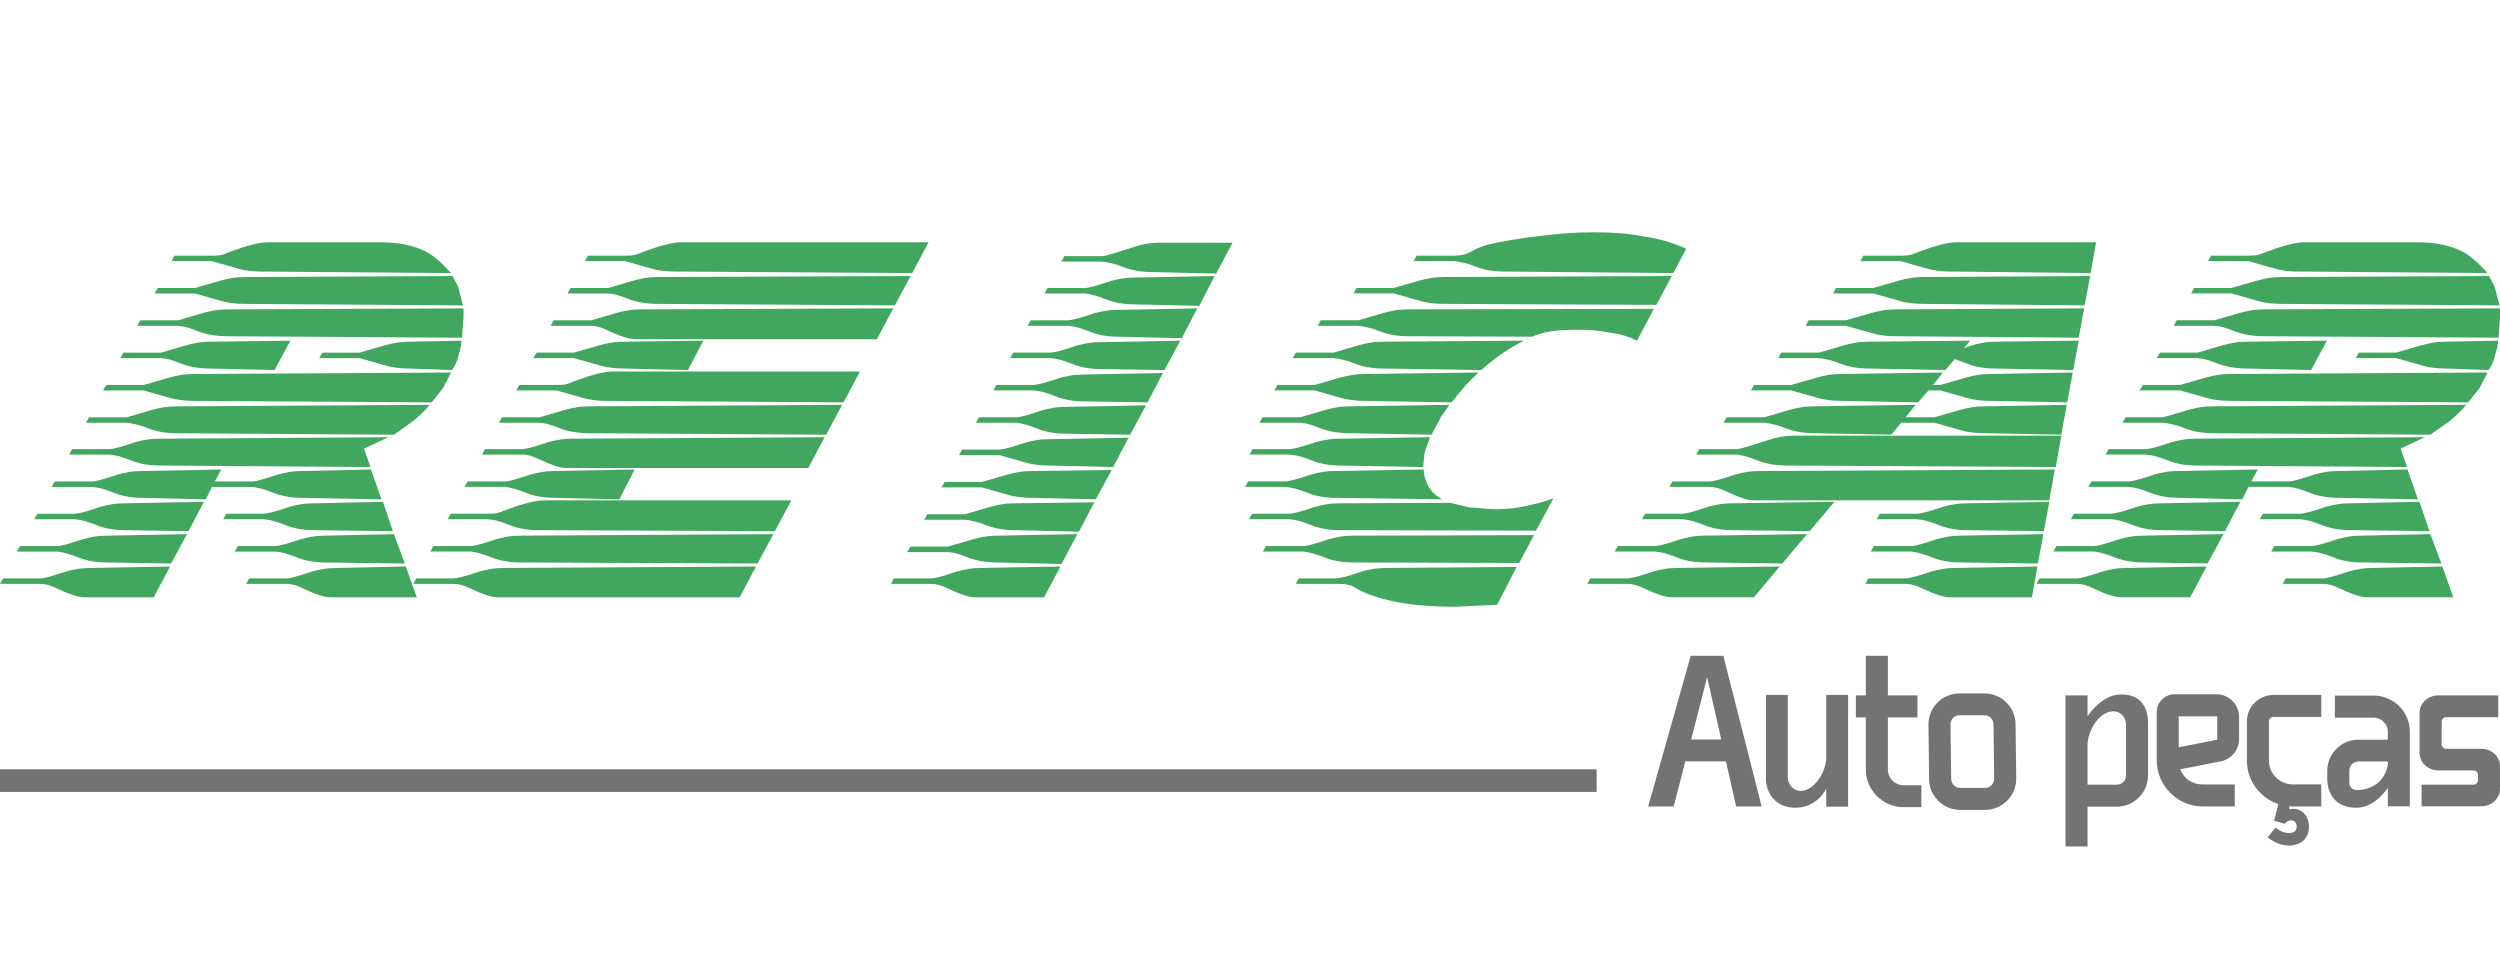
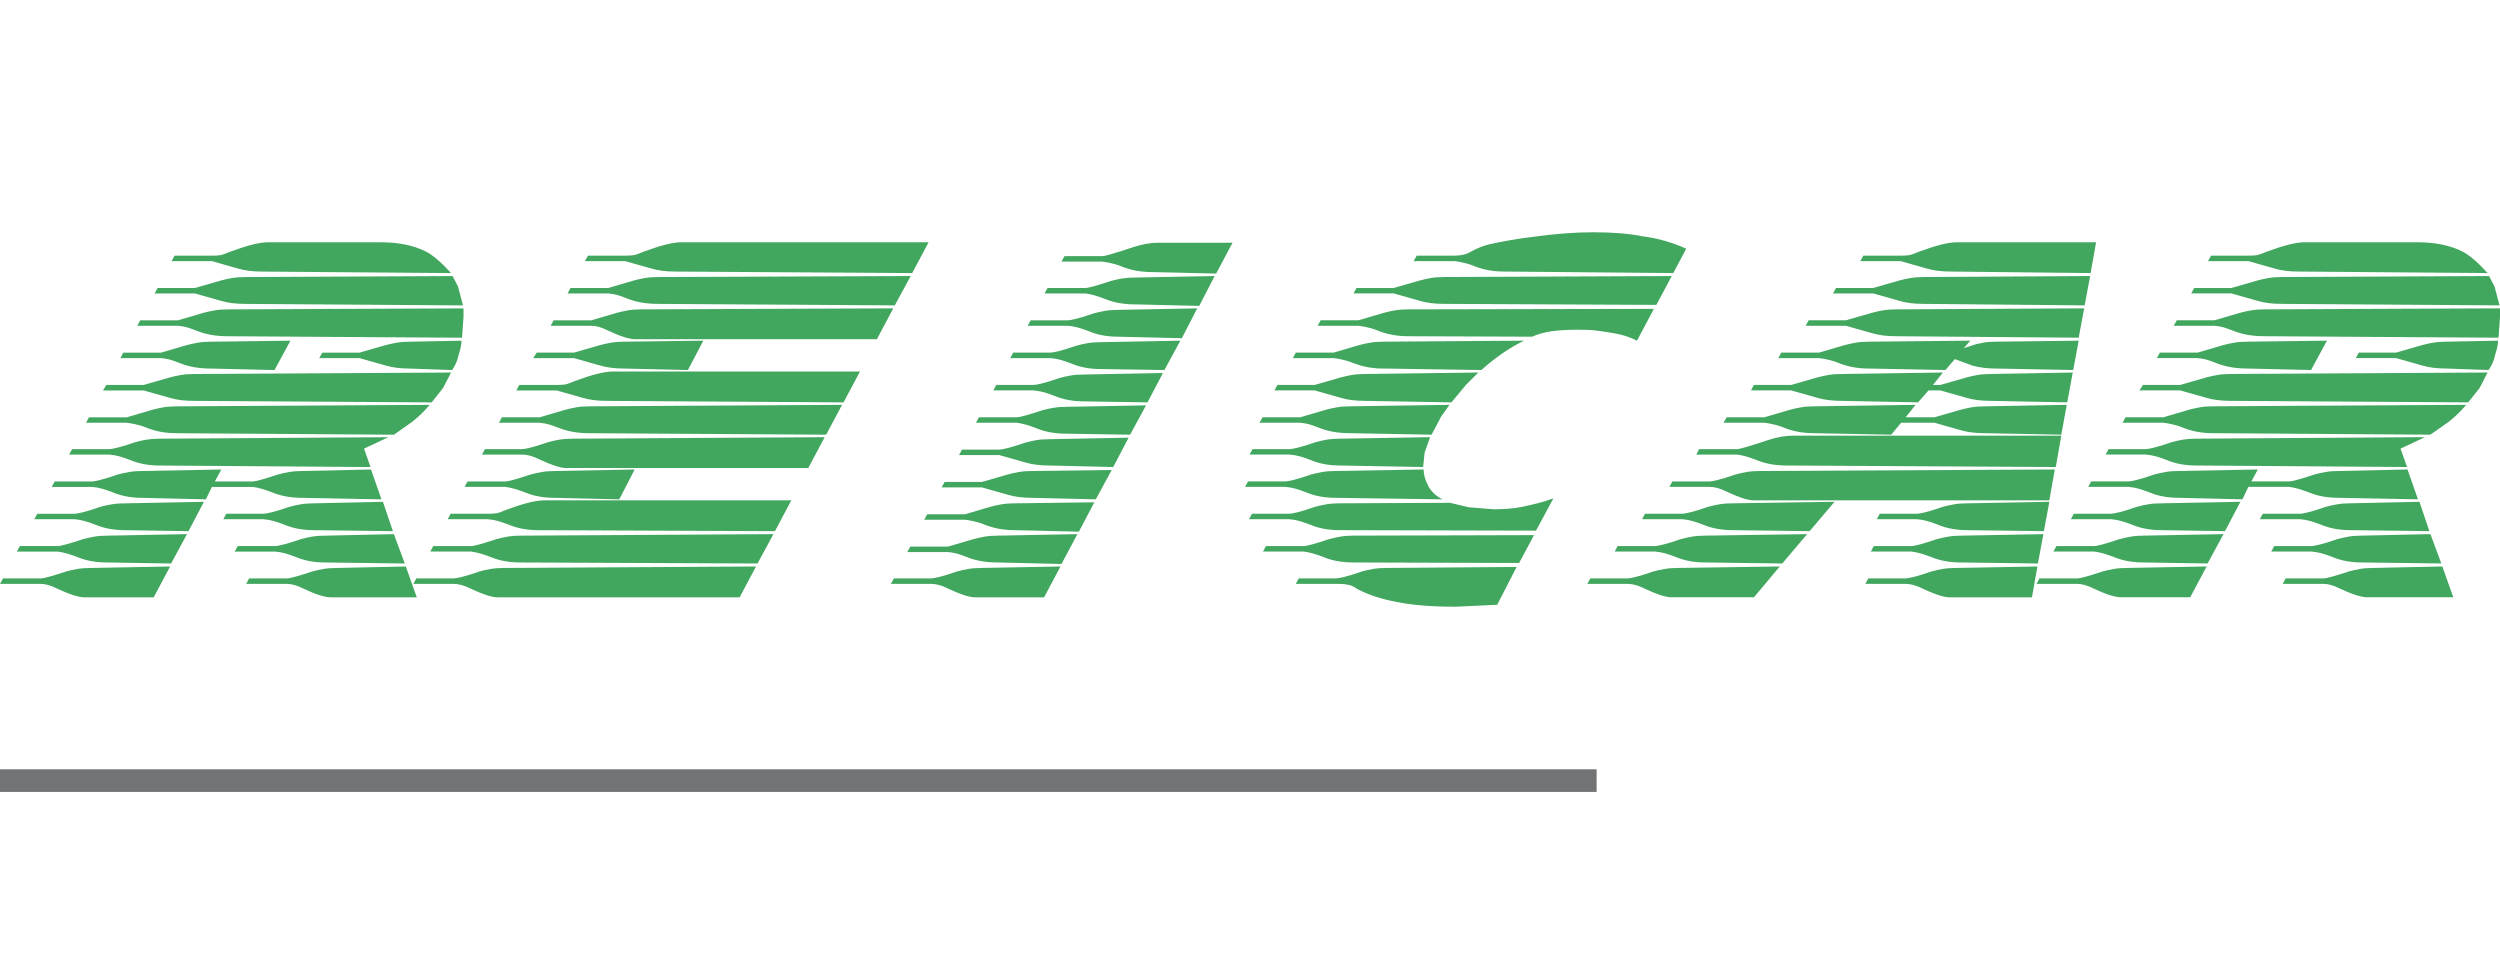
<svg xmlns="http://www.w3.org/2000/svg" xml:space="preserve" width="898px" height="344px" version="1.0" style="shape-rendering:geometricPrecision; text-rendering:geometricPrecision; image-rendering:optimizeQuality; fill-rule:evenodd; clip-rule:evenodd" viewBox="0 0 898 344">
  <defs>
    <style type="text/css"> .fil0 {fill:none} .fil1 {fill:#727375;fill-rule:nonzero} .fil2 {fill:#41A65E;fill-rule:nonzero} </style>
  </defs>
  <g id="Camada_x0020_1">
-     <rect class="fil0" width="898" height="344" />
    <g id="_1667621426704">
-       <path class="fil1" d="M632.78 289.69l-13.76 -54.12 -11.7 0 -15.3 54.12 9.16 0 4.2 -16.22 14.59 0 3.65 16.22 9.16 0zm-19.57 -46.44l5.05 22.36 -10.79 0 5.74 -22.36zm42.77 6.38l0 22.58c0,4.74 -4.12,11.89 -9.22,11.89 -2.42,0 -4.58,-2.18 -4.58,-4.73l0 -29.74 -7.86 0 0 30.11c0,5.13 3.57,10.41 10.41,10.41 8.23,0 11.25,-6.91 11.25,-6.91l0 6.52 7.86 0 0 -40.13 -7.86 0zm27.8 32.44c-3.11,0 -5.66,-2.55 -5.66,-5.65l0 -18.73 10.63 0 0 -7.9 -10.63 0 0 -14.22 -7.92 0 0 14.22 -3.57 0 0 7.9 3.57 0 0 18.73c0,7.44 6.14,13.51 13.58,13.51l6.38 0 0 -7.86 -6.38 0zm40.21 -21.9c0,-6.11 -5.04,-11.09 -11.18,-11.09l-8.91 0c-6.23,0 -11.19,4.98 -11.19,11.09l0.22 19.57c0,6.14 4.98,11.18 11.18,11.18l8.94 0c6.14,0 11.18,-5.04 11.18,-11.18l-0.24 -19.57zm-10.94 22.85l-8.94 0c-1.78,0 -3.25,-1.47 -3.25,-3.28l-0.24 -19.57c0,-1.78 1.4,-3.25 3.28,-3.25l8.91 0c1.78,0 3.26,1.47 3.26,3.25l0.24 19.57c0,1.81 -1.48,3.28 -3.26,3.28zm48.05 -33.54c-6.45,0.31 -11.25,7.83 -11.25,7.83l0 -7.52 -7.92 0 0 54.27 7.92 0 0 -14.3 10.54 0c6.14,0 11.19,-5.04 11.19,-11.25l0 -18.56c0,-7 -3.57,-10.87 -10.48,-10.47zm2.57 29.03c0,1.87 -1.47,3.34 -3.28,3.34l-10.54 0 0 -14.37c0,-4.51 3.79,-11.64 8.92,-11.95 3.25,-0.24 4.9,2.55 4.9,4.73 0,4.58 0,18.25 0,18.25zm40.61 -13.05l0 -7.93c0,-4.49 -3.65,-8.14 -8.08,-8.14l-15.14 0c-3.5,0 -6.36,2.88 -6.36,6.36l0 17.32c0,9.16 7.44,16.62 16.6,16.62l11.42 0 0 -7.92 -11.42 0c-6.43,0 -8.15,-5.44 -8.15,-5.44l14.59 -2.86c3.81,-0.79 6.54,-4.12 6.54,-8.01zm-7.85 0.24l-13.83 2.71 0 -11.1 13.83 0 0 8.39zm20.2 -8.17l17.17 0 0 -7.9 -17.17 0c-5.28,0 -9.55,4.27 -9.55,9.47l0 14.13c0,7.22 4.73,13.42 11.33,15.6l-1.56 5.99 3.74 1.08c0,0 1.32,-1.39 2.49,-1.24 2.4,0.22 2.09,3.17 1.38,3.81 -0.37,0.38 -1.16,0.77 -2.24,0.77 -1.41,0 -3.1,-0.55 -4.89,-1.94l-2.79 3.48c2.55,2.03 5.28,2.95 7.68,2.95 2.4,0 4.51,-0.92 5.66,-2.31 1.8,-2.11 2.02,-5.52 0.55,-8.17 -0.93,-1.54 -3.02,-3.32 -6.21,-2.55l0.22 -1.1c0.4,0.09 0.79,0.09 1.25,0.09l10.11 0 0 -7.92 -10.11 0c-4.82,0 -8.69,-3.81 -8.69,-8.54l0 -14.13c0,-0.86 0.7,-1.57 1.63,-1.57zm35.94 -7.68l-13.89 0 0 7.93 13.89 0c2.8,0 5.13,2.24 5.13,5.04l0 2.88 -10.57 0c-6.11,0 -11.18,4.97 -11.18,11.18l0 2.79c0,5.13 2.73,10.48 10.5,10.48 6.67,0 11.25,-7.13 11.25,-7.13l0 6.58 7.92 0 0 -26.78c0,-7.14 -5.83,-12.97 -13.05,-12.97zm5.13 24.61c-0.46,4.44 -4.12,9.33 -11.25,9.33 -1.41,0 -2.57,-1.16 -2.57,-2.57l0 -4.34c0,-1.87 1.47,-3.35 3.25,-3.35l10.66 0 -0.09 0.93zm33.63 -5.5l-12.66 0c-0.92,0 -1.62,-0.77 -1.62,-1.63l0 -8.08c0,-0.92 0.7,-1.63 1.62,-1.63l18.71 0 0 -7.83 -21.59 0c-3.63,0 -6.67,2.79 -6.67,6.27l0 14.46c0,3.41 3.04,6.21 6.67,6.21l12.68 0c0.92,0 1.63,0.77 1.63,1.69l0 1.81c0,0.83 -0.71,1.62 -1.63,1.62l-18.64 0 0 7.75 21.5 0c3.65,0 6.67,-2.79 6.67,-6.2l0 -8.24c0,-3.41 -3.02,-6.2 -6.67,-6.2z" />
      <polygon class="fil1" points="573.51,284.46 0,284.46 0,276.33 573.51,276.33 " />
    </g>
    <path class="fil2" d="M76.1 91.84c1.31,0 2.32,-0.06 3.03,-0.18 0.72,-0.12 1.91,-0.54 3.58,-1.25 6.07,-2.26 10.6,-3.39 13.57,-3.39l30.55 0 9.82 0c6.55,0 12.03,1.13 16.44,3.39 2.5,1.31 5.48,3.87 8.93,7.68l-67.88 -0.54c-3.33,0 -6.19,-0.35 -8.57,-1.07l-9.47 -2.68 -14.47 0 1.07 -1.96 13.4 0zm-6.08 11.61l9.29 -2.68c1.31,-0.36 2.65,-0.65 4.02,-0.89 1.37,-0.24 2.95,-0.36 4.74,-0.36l74.49 -0.36 1.96 3.75 1.79 6.79 -78.24 -0.54c-3.34,0 -6.2,-0.35 -8.58,-1.07l-9.47 -2.68 -14.47 0 1.08 -1.96 13.39 0zm-6.07 11.61l9.11 -2.68c1.31,-0.36 2.65,-0.65 4.02,-0.89 1.37,-0.24 2.95,-0.36 4.73,-0.36l84.68 -0.36 0 3.22 -0.54 7.32 -84.14 -0.53c-4.04,0 -7.62,-0.6 -10.71,-1.79 -1.79,-0.71 -3.13,-1.19 -4.02,-1.43 -0.9,-0.24 -1.94,-0.42 -3.13,-0.53l-14.65 0 1.08 -1.97 13.57 0zm-6.07 11.61l9.11 -2.68c1.31,-0.36 2.65,-0.65 4.02,-0.89 1.37,-0.24 2.94,-0.36 4.73,-0.36l28.58 -0.36 -5.71 10.54 -22.87 -0.53c-4.05,0 -7.62,-0.6 -10.72,-1.79 -1.78,-0.71 -3.12,-1.19 -4.02,-1.43 -0.89,-0.24 -1.93,-0.41 -3.12,-0.53l-14.65 0 1.07 -1.97 13.58 0zm-6.26 11.61l9.29 -2.68c1.31,-0.35 2.65,-0.65 4.02,-0.89 1.37,-0.24 2.95,-0.36 4.74,-0.36l92.35 -0.53 -2.86 5.53 -4.1 5.19 -85.39 -0.54c-3.34,0 -6.2,-0.36 -8.58,-1.07l-9.47 -2.68 -14.64 0 1.25 -1.97 13.39 0zm11.79 7.68l90.93 -0.53c-1.91,2.26 -3.99,4.29 -6.25,6.07l-6.61 4.65 -78.07 -0.54c-2.02,0 -3.98,-0.18 -5.89,-0.53 -1.91,-0.36 -3.99,-1.02 -6.25,-1.97 -1.91,-0.6 -3.81,-1.01 -5.72,-1.25l-14.65 0 1.07 -1.96 13.58 0 9.11 -2.68c1.31,-0.36 2.65,-0.66 4.02,-0.9 1.37,-0.24 2.95,-0.36 4.73,-0.36zm-6.07 11.62l82.17 -0.54 -8.75 4.11 2.32 6.61 -75.74 -0.54c-3.93,0 -7.44,-0.65 -10.54,-1.96 -1.55,-0.6 -2.86,-1.05 -3.93,-1.34 -1.07,-0.3 -2.26,-0.51 -3.57,-0.63l-14.47 0 1.07 -1.96 13.4 0c0.47,0 1.46,-0.18 2.95,-0.54 1.49,-0.36 3.6,-1.01 6.34,-1.96 1.31,-0.36 2.65,-0.66 4.02,-0.9 1.37,-0.23 2.94,-0.35 4.73,-0.35zm71.81 -30.91l9.29 -2.68c1.31,-0.36 2.65,-0.65 4.02,-0.89 1.37,-0.24 2.95,-0.36 4.73,-0.36l18.58 -0.36c0,1.32 -0.36,3.04 -1.07,5.19 -0.36,1.9 -1.13,3.69 -2.32,5.35l-15.19 -0.53c-3.33,0 -6.19,-0.36 -8.57,-1.07l-9.47 -2.68 -14.47 0 1.08 -1.97 13.39 0zm-96.1 46.27c0.47,0 1.46,-0.18 2.94,-0.54 1.49,-0.36 3.61,-1.01 6.35,-1.96 1.31,-0.36 2.65,-0.66 4.02,-0.89 1.36,-0.24 2.94,-0.36 4.73,-0.36l28.4 -0.54 -2.32 4.29 13.58 0c1.07,0 4.1,-0.84 9.11,-2.5 1.31,-0.36 2.65,-0.66 4.02,-0.89 1.37,-0.24 2.94,-0.36 4.73,-0.36l24.65 -0.54 3.75 10.72 -28.4 -0.54c-3.93,0 -7.38,-0.59 -10.36,-1.78 -2.98,-1.19 -5.48,-1.91 -7.5,-2.15l-14.65 0 -2.15 4.47 -22.86 -0.54c-3.93,0 -7.44,-0.65 -10.54,-1.96 -1.55,-0.6 -2.86,-1.04 -3.93,-1.34 -1.07,-0.3 -2.26,-0.51 -3.57,-0.63l-14.47 0 1.07 -1.96 13.4 0zm-6.25 11.61c0.47,0 1.45,-0.18 2.94,-0.54 1.49,-0.35 3.6,-1.01 6.34,-1.96 1.31,-0.36 2.65,-0.66 4.02,-0.89 1.37,-0.24 2.95,-0.36 4.74,-0.36l28.4 -0.54 -5.54 10.54 -22.86 -0.36c-3.93,0 -7.45,-0.65 -10.54,-1.96 -1.55,-0.6 -2.86,-1.04 -3.93,-1.34 -1.08,-0.3 -2.26,-0.51 -3.57,-0.63l-14.47 0 1.07 -1.96 13.4 0zm-6.08 11.61c1.07,0 4.11,-0.83 9.11,-2.5 1.31,-0.36 2.65,-0.65 4.02,-0.89 1.37,-0.24 2.95,-0.36 4.74,-0.36l28.57 -0.54 -5.71 10.54 -22.86 -0.36c-3.94,0 -7.39,-0.59 -10.37,-1.78 -2.97,-1.19 -5.47,-1.9 -7.5,-2.14l-14.65 0 1.07 -1.97 13.58 0zm-6.07 11.61c1.07,0 4.11,-0.83 9.11,-2.5 1.31,-0.36 2.65,-0.65 4.02,-0.89 1.37,-0.24 2.94,-0.36 4.73,-0.36l28.58 -0.53 -5.89 11.07 -24.83 0c-2.15,0 -5.48,-1.07 -10.01,-3.21 -2.14,-1.08 -4.04,-1.61 -5.71,-1.61l-14.65 0 1.07 -1.97 13.58 0zm80.03 -23.22c0.47,0 1.46,-0.18 2.94,-0.54 1.49,-0.35 3.61,-1.01 6.35,-1.96 1.31,-0.36 2.64,-0.66 4.01,-0.89 1.37,-0.24 2.95,-0.36 4.74,-0.36l24.83 -0.54 3.57 10.54 -28.4 -0.36c-3.93,0 -7.44,-0.65 -10.54,-1.96 -1.55,-0.6 -2.86,-1.04 -3.93,-1.34 -1.07,-0.3 -2.26,-0.51 -3.57,-0.63l-14.47 0 1.07 -1.96 13.4 0zm4.11 11.61c0.47,0 1.45,-0.18 2.94,-0.54 1.49,-0.35 3.6,-1.01 6.34,-1.96 1.31,-0.36 2.65,-0.65 4.02,-0.89 1.37,-0.24 2.95,-0.36 4.74,-0.36l24.65 -0.54 3.93 10.54 -28.58 -0.36c-3.93,0 -7.45,-0.65 -10.54,-1.96 -1.55,-0.59 -2.86,-1.04 -3.93,-1.34 -1.07,-0.3 -2.27,-0.51 -3.57,-0.62l-14.48 0 1.08 -1.97 13.4 0zm4.28 11.61c1.07,0 4.11,-0.83 9.11,-2.5 1.31,-0.36 2.65,-0.65 4.02,-0.89 1.37,-0.24 2.95,-0.36 4.73,-0.36l24.84 -0.53 3.93 11.07 -30.91 0c-2.14,0 -5.48,-1.07 -10,-3.21 -2.15,-1.08 -4.05,-1.61 -5.72,-1.61l-14.65 0 1.08 -1.97 13.57 0zm78.46 -34.83c1.07,0 4.11,-0.84 9.11,-2.5 1.31,-0.36 2.65,-0.66 4.02,-0.89 1.37,-0.24 2.94,-0.36 4.73,-0.36l28.58 -0.54 -5.53 10.72 -23.05 -0.54c-3.93,0 -7.38,-0.59 -10.36,-1.78 -2.98,-1.19 -5.48,-1.91 -7.5,-2.15l-14.65 0 1.07 -1.96 13.58 0zm-6.25 11.61c1.31,0 2.32,-0.06 3.03,-0.18 0.72,-0.12 1.91,-0.53 3.58,-1.25 6.07,-2.26 10.59,-3.39 13.57,-3.39l88.78 0 -5.89 11.07 -85.03 -0.36c-3.93,0 -7.44,-0.65 -10.54,-1.96 -1.55,-0.6 -2.86,-1.04 -3.93,-1.34 -1.07,-0.3 -2.26,-0.51 -3.57,-0.63l-14.47 0 1.07 -1.96 13.4 0zm-6.08 11.61c1.07,0 4.11,-0.83 9.11,-2.5 1.31,-0.36 2.65,-0.65 4.02,-0.89 1.37,-0.24 2.95,-0.36 4.74,-0.36l90.74 -0.54 -5.71 10.54 -85.03 -0.36c-3.93,0 -7.39,-0.59 -10.37,-1.78 -2.97,-1.19 -5.47,-1.9 -7.5,-2.14l-14.64 0 1.07 -1.97 13.57 0zm-6.25 11.61c0.48,0 1.46,-0.18 2.95,-0.53 1.49,-0.36 3.6,-1.02 6.34,-1.97 1.31,-0.36 2.65,-0.65 4.02,-0.89 1.37,-0.24 2.95,-0.36 4.73,-0.36l90.57 -0.53 -5.89 11.07 -87 0c-2.02,0 -5.3,-1.07 -9.82,-3.21 -2.15,-1.08 -4.11,-1.61 -5.9,-1.61l-14.47 0 1.07 -1.97 13.4 0zm36.98 -69.49c1.31,0 2.32,-0.06 3.03,-0.17 0.72,-0.12 1.91,-0.54 3.58,-1.26 6.07,-2.26 10.6,-3.39 13.57,-3.39l88.79 0 -5.9 11.08 -85.03 -0.54c-3.33,0 -6.19,-0.36 -8.58,-1.07l-9.46 -2.68 -14.47 0 1.07 -1.97 13.4 0zm-6.08 11.62l9.11 -2.68c1.31,-0.36 2.65,-0.66 4.02,-0.9 1.37,-0.24 2.95,-0.36 4.74,-0.36l90.75 -0.53 -5.72 10.72 -85.03 -0.54c-4.05,0 -7.62,-0.59 -10.72,-1.79 -1.79,-0.71 -3.13,-1.19 -4.02,-1.42 -0.89,-0.24 -1.93,-0.42 -3.13,-0.54l-14.64 0 1.07 -1.96 13.57 0zm-6.25 11.43c0.48,0 1.46,-0.18 2.95,-0.54 1.49,-0.36 3.6,-1.01 6.34,-1.96 1.31,-0.36 2.65,-0.66 4.02,-0.9 1.37,-0.23 2.95,-0.35 4.73,-0.35l90.57 -0.54 -5.89 11.08 -87 0c-2.02,0 -5.3,-1.08 -9.82,-3.22 -2.15,-1.07 -4.11,-1.61 -5.9,-1.61l-14.47 0 1.07 -1.96 13.4 0zm18.58 -34.66l9.29 -2.68c1.31,-0.36 2.65,-0.65 4.02,-0.89 1.37,-0.24 2.95,-0.36 4.73,-0.36l28.41 -0.36 -5.54 10.54 -22.87 -0.53c-3.33,0 -6.19,-0.36 -8.57,-1.07l-9.47 -2.68 -14.65 0 1.25 -1.97 13.4 0zm18.4 -34.83c1.31,0 2.32,-0.06 3.04,-0.18 0.71,-0.12 1.9,-0.54 3.57,-1.25 6.07,-2.26 10.6,-3.39 13.58,-3.39l88.78 0 -5.9 11.07 -85.03 -0.54c-3.33,0 -6.19,-0.35 -8.57,-1.07l-9.47 -2.68 -14.47 0 1.07 -1.96 13.4 0zm-6.07 11.61l9.11 -2.68c1.31,-0.36 2.65,-0.65 4.01,-0.89 1.38,-0.24 2.95,-0.36 4.74,-0.36l90.75 -0.36 -5.72 10.54 -85.03 -0.54c-4.05,0 -7.62,-0.59 -10.72,-1.78 -1.79,-0.72 -3.13,-1.19 -4.02,-1.43 -0.89,-0.24 -1.93,-0.42 -3.12,-0.54l-14.65 0 1.07 -1.96 13.58 0zm-6.08 11.61l9.11 -2.68c1.31,-0.36 2.65,-0.65 4.02,-0.89 1.37,-0.24 2.95,-0.36 4.74,-0.36l90.56 -0.36 -5.89 11.08 -86.82 0c-2.14,0 -5.48,-1.07 -10,-3.22 -2.15,-1.07 -4.05,-1.6 -5.72,-1.6l-14.65 0 1.08 -1.97 13.57 0zm122.05 92.71c0.47,0 1.46,-0.18 2.94,-0.53 1.49,-0.36 3.61,-1.02 6.34,-1.97 1.32,-0.36 2.66,-0.65 4.02,-0.89 1.37,-0.24 2.95,-0.36 4.74,-0.36l28.4 -0.53 -5.89 11.07 -24.83 0c-2.03,0 -5.3,-1.07 -9.83,-3.21 -2.14,-1.08 -4.11,-1.61 -5.89,-1.61l-14.47 0 1.07 -1.97 13.4 0zm61.45 -115.75c0.95,0 4.64,-1.08 11.07,-3.22 3.22,-1.07 6.26,-1.61 9.11,-1.61l26.62 0 -5.9 11.08 -23.04 -0.54c-2.02,0 -3.99,-0.18 -5.9,-0.53 -1.9,-0.36 -3.98,-1.01 -6.25,-1.97 -1.9,-0.59 -3.81,-1.01 -5.71,-1.25l-14.65 0 1.07 -1.96 13.58 0zm-30.73 57.88c1.07,0 4.11,-0.84 9.11,-2.51 1.31,-0.35 2.65,-0.65 4.02,-0.89 1.37,-0.24 2.95,-0.36 4.73,-0.36l28.59 -0.53 -5.72 10.54 -22.87 -0.36c-3.93,0 -7.38,-0.6 -10.36,-1.79 -2.97,-1.19 -5.47,-1.9 -7.5,-2.14l-14.65 0 1.07 -1.96 13.58 0zm-6.25 11.61c0.48,0 1.46,-0.18 2.95,-0.54 1.48,-0.36 3.6,-1.01 6.34,-1.96 1.31,-0.36 2.65,-0.66 4.02,-0.9 1.37,-0.24 2.94,-0.35 4.73,-0.35l28.4 -0.54 -5.53 10.54 -22.87 -0.54c-3.33,0 -6.19,-0.35 -8.57,-1.07l-9.47 -2.68 -14.47 0 1.07 -1.96 13.4 0zm-6.25 11.61l9.29 -2.68c1.31,-0.36 2.65,-0.66 4.02,-0.89 1.36,-0.24 2.94,-0.36 4.73,-0.36l28.58 -0.36 -5.72 10.54 -22.86 -0.54c-3.34,0 -6.19,-0.35 -8.57,-1.07l-9.47 -2.68 -14.47 0 1.07 -1.96 13.4 0zm30.9 -58.06c0.48,0 1.46,-0.18 2.95,-0.54 1.49,-0.35 3.6,-1.01 6.34,-1.96 1.31,-0.36 2.65,-0.65 4.02,-0.89 1.37,-0.24 2.95,-0.36 4.73,-0.36l28.41 -0.54 -5.54 10.72 -22.87 -0.54c-3.93,0 -7.44,-0.65 -10.54,-1.96 -1.54,-0.6 -2.85,-1.04 -3.93,-1.34 -1.07,-0.3 -2.26,-0.51 -3.57,-0.62l-14.47 0 1.07 -1.97 13.4 0zm-6.25 11.61c0.47,0 1.46,-0.18 2.95,-0.53 1.48,-0.36 3.6,-1.02 6.34,-1.97 1.31,-0.36 2.65,-0.65 4.02,-0.89 1.37,-0.24 2.94,-0.36 4.73,-0.36l28.58 -0.54 -5.71 10.54 -22.87 -0.35c-3.93,0 -7.44,-0.66 -10.54,-1.97 -1.55,-0.59 -2.86,-1.04 -3.93,-1.34 -1.07,-0.3 -2.26,-0.5 -3.57,-0.62l-14.47 0 1.07 -1.97 13.4 0zm-6.07 11.61c0.47,0 1.45,-0.17 2.94,-0.53 1.49,-0.36 3.6,-1.02 6.34,-1.97 1.31,-0.35 2.65,-0.65 4.02,-0.89 1.37,-0.24 2.95,-0.36 4.74,-0.36l28.4 -0.53 -5.54 10.54 -22.86 -0.36c-3.93,0 -7.45,-0.66 -10.54,-1.97 -1.55,-0.59 -2.86,-1.04 -3.93,-1.34 -1.07,-0.29 -2.26,-0.5 -3.57,-0.62l-14.47 0 1.07 -1.97 13.4 0zm18.57 -34.83c1.08,0 4.11,-0.83 9.11,-2.5 1.31,-0.36 2.65,-0.66 4.02,-0.9 1.37,-0.23 2.95,-0.35 4.74,-0.35l28.58 -0.54 -5.54 10.72 -23.04 -0.54c-3.93,0 -7.39,-0.59 -10.36,-1.78 -2.98,-1.19 -5.48,-1.91 -7.51,-2.15l-14.65 0 1.08 -1.96 13.57 0zm-43.23 81.28l9.11 -2.68c1.31,-0.36 2.65,-0.66 4.02,-0.89 1.37,-0.24 2.95,-0.36 4.74,-0.36l28.58 -0.36 -5.54 10.54 -23.04 -0.54c-2.03,0 -3.99,-0.17 -5.9,-0.53 -1.9,-0.36 -3.99,-1.01 -6.25,-1.97 -1.91,-0.59 -3.81,-1.01 -5.72,-1.25l-14.64 0 1.07 -1.96 13.57 0zm-6.07 11.61l9.11 -2.68c1.31,-0.36 2.65,-0.65 4.02,-0.89 1.37,-0.24 2.95,-0.36 4.73,-0.36l28.58 -0.54 -5.71 10.72 -22.87 -0.54c-4.04,0 -7.62,-0.59 -10.71,-1.78 -1.79,-0.71 -3.13,-1.19 -4.02,-1.43 -0.9,-0.24 -1.94,-0.42 -3.13,-0.54l-14.65 0 1.07 -1.96 13.58 0zm181.89 -104.5c2.38,0 4.34,-0.48 5.89,-1.43 2.38,-1.31 4.65,-2.2 6.79,-2.68 4.76,-1.07 10,-1.97 15.72,-2.68 7.86,-1.07 15,-1.61 21.44,-1.61 7.02,0 12.92,0.48 17.68,1.43 5.48,0.72 10.72,2.2 15.72,4.47l-4.64 8.75 -60.74 -0.54c-2.03,0 -3.99,-0.18 -5.89,-0.53 -1.91,-0.36 -3.99,-1.01 -6.26,-1.97 -1.9,-0.59 -3.81,-1.01 -5.71,-1.25l-14.65 0 1.07 -1.96 13.58 0zm-21.8 11.61l9.29 -2.68c1.31,-0.36 2.65,-0.65 4.02,-0.89 1.37,-0.24 2.95,-0.36 4.74,-0.36l81.81 -0.36 -5.54 10.36 -76.27 -0.36c-3.34,0 -6.2,-0.35 -8.58,-1.07l-9.47 -2.68 -14.47 0 1.08 -1.96 13.39 0zm93.43 7.5l-6.07 11.43c-2.5,-1.31 -5.42,-2.23 -8.76,-2.76 -3.33,-0.54 -5.6,-0.87 -6.79,-0.99 -1.19,-0.12 -3.15,-0.18 -5.89,-0.18 -3.57,0 -6.64,0.18 -9.2,0.54 -2.56,0.36 -4.91,1.01 -7.06,1.96l-44.48 -0.17c-2.02,0 -3.99,-0.18 -5.89,-0.54 -1.91,-0.36 -3.99,-1.01 -6.25,-1.96 -1.91,-0.6 -3.81,-1.02 -5.72,-1.25l-14.65 0 1.07 -1.97 13.58 0 9.11 -2.68c1.31,-0.36 2.65,-0.65 4.02,-0.89 1.37,-0.24 2.95,-0.36 4.73,-0.36l88.25 -0.18zm-61.99 21.97l-35.19 -0.53c-2.02,0 -3.99,-0.18 -5.89,-0.54 -1.91,-0.35 -3.99,-1.01 -6.26,-1.96 -1.9,-0.6 -3.81,-1.02 -5.71,-1.25l-14.65 0 1.07 -1.97 13.58 0 9.11 -2.68c1.31,-0.36 2.65,-0.65 4.02,-0.89 1.37,-0.24 2.95,-0.36 4.73,-0.36l50.56 -0.36c-5.01,2.39 -10.13,5.9 -15.37,10.54zm-10.72 11.62l-31.08 -0.54c-3.33,0 -6.19,-0.36 -8.57,-1.07l-9.47 -2.68 -14.47 0 1.07 -1.97 13.4 0 9.29 -2.68c1.31,-0.35 2.65,-0.65 4.02,-0.89 1.37,-0.24 2.94,-0.36 4.73,-0.36l40.73 -0.53 -4.46 4.46 -5.19 6.26zm-7.14 11.61l-29.3 -0.54c-4.05,0 -7.62,-0.59 -10.72,-1.79 -1.78,-0.71 -3.12,-1.19 -4.01,-1.42 -0.9,-0.24 -1.94,-0.42 -3.13,-0.54l-14.65 0 1.07 -1.96 13.58 0 9.11 -2.68c1.31,-0.36 2.65,-0.66 4.02,-0.9 1.37,-0.24 2.95,-0.36 4.73,-0.36l35.73 -0.53 -3.04 4.29 -3.39 6.43zm-3.04 11.61l-29.83 -0.54c-3.93,0 -7.44,-0.65 -10.54,-1.96 -1.55,-0.6 -2.86,-1.05 -3.93,-1.34 -1.07,-0.3 -2.26,-0.51 -3.57,-0.63l-14.47 0 1.07 -1.96 13.4 0c0.47,0 1.46,-0.18 2.94,-0.54 1.49,-0.36 3.61,-1.01 6.35,-1.96 1.31,-0.36 2.65,-0.66 4.02,-0.9 1.37,-0.23 2.94,-0.35 4.73,-0.35l32.33 -0.54 -1.96 5.54 -0.54 5.18zm6.97 11.61l-38.41 -0.54c-3.93,0 -7.44,-0.65 -10.54,-1.96 -1.54,-0.6 -2.85,-1.04 -3.93,-1.34 -1.07,-0.3 -2.26,-0.51 -3.57,-0.63l-14.47 0 1.07 -1.96 13.4 0c0.48,0 1.46,-0.18 2.95,-0.54 1.49,-0.36 3.6,-1.01 6.34,-1.96 1.31,-0.36 2.65,-0.66 4.02,-0.89 1.37,-0.24 2.95,-0.36 4.73,-0.36l31.62 -0.54c0,1.79 0.54,3.72 1.61,5.81 1.07,2.08 2.8,3.72 5.18,4.91zm2.68 1.25l6.79 1.61 8.93 0.71c1.55,0 3.21,-0.06 5,-0.18 1.79,-0.12 3.54,-0.35 5.27,-0.71 1.73,-0.36 3.54,-0.77 5.45,-1.25 1.9,-0.48 3.81,-1.07 5.72,-1.79l-6.26 11.61 -70.56 -0.18c-3.93,0 -7.44,-0.65 -10.54,-1.96 -1.55,-0.6 -2.86,-1.04 -3.93,-1.34 -1.07,-0.3 -2.26,-0.51 -3.57,-0.63l-14.47 0 1.07 -1.96 13.4 0c0.48,0 1.46,-0.18 2.95,-0.54 1.48,-0.35 3.6,-1.01 6.34,-1.96 1.31,-0.36 2.65,-0.66 4.02,-0.89 1.37,-0.24 2.95,-0.36 4.73,-0.36l39.66 -0.18zm30.19 11.61l-5.36 10 -59.49 -0.18c-3.93,0 -7.38,-0.59 -10.36,-1.78 -2.97,-1.19 -5.47,-1.9 -7.5,-2.14l-14.65 0 1.07 -1.97 13.58 0c1.07,0 4.11,-0.83 9.11,-2.5 1.31,-0.36 2.65,-0.65 4.02,-0.89 1.37,-0.24 2.95,-0.36 4.73,-0.36l64.85 -0.18zm-71.1 15.54c0.48,0 1.46,-0.18 2.95,-0.53 1.49,-0.36 3.6,-1.02 6.34,-1.97 1.31,-0.36 2.65,-0.65 4.02,-0.89 1.37,-0.24 2.95,-0.36 4.73,-0.36l46.81 -0.36 -6.97 13.58 -15 0.71c-8.34,0 -15.37,-0.56 -21.08,-1.69 -5.72,-1.13 -10.37,-2.65 -13.94,-4.56l-2.14 -1.25c-0.72,-0.24 -1.43,-0.42 -2.15,-0.53 -0.71,-0.12 -1.9,-0.18 -3.57,-0.18l-14.47 0 1.07 -1.97 13.4 0zm104.72 0c0.47,0 1.46,-0.18 2.94,-0.53 1.49,-0.36 3.61,-1.02 6.35,-1.97 1.31,-0.36 2.65,-0.65 4.02,-0.89 1.37,-0.24 2.94,-0.36 4.73,-0.36l36.62 -0.53 -9.29 11.07 -29.65 0c-2.03,0 -5.3,-1.07 -9.83,-3.21 -2.14,-1.08 -4.11,-1.61 -5.89,-1.61l-14.47 0 1.07 -1.97 13.4 0zm9.82 -11.61c0.48,0 1.46,-0.18 2.95,-0.54 1.49,-0.35 3.6,-1.01 6.34,-1.96 1.31,-0.36 2.65,-0.65 4.02,-0.89 1.37,-0.24 2.95,-0.36 4.73,-0.36l36.62 -0.54 -8.93 10.54 -27.69 -0.36c-3.92,0 -7.44,-0.65 -10.54,-1.96 -1.54,-0.59 -2.85,-1.04 -3.93,-1.34 -1.07,-0.3 -2.26,-0.51 -3.57,-0.62l-14.47 0 1.08 -1.97 13.39 0zm9.83 -11.61c0.47,0 1.46,-0.18 2.95,-0.54 1.48,-0.35 3.6,-1.01 6.33,-1.96 1.32,-0.36 2.66,-0.66 4.02,-0.89 1.38,-0.24 2.95,-0.36 4.74,-0.36l36.62 -0.54 -8.93 10.54 -27.69 -0.36c-3.93,0 -7.44,-0.65 -10.54,-1.96 -1.55,-0.6 -2.86,-1.04 -3.93,-1.34 -1.07,-0.3 -2.26,-0.51 -3.57,-0.63l-14.47 0 1.07 -1.96 13.4 0zm9.82 -11.61c0.48,0 1.46,-0.18 2.95,-0.54 1.49,-0.36 3.6,-1.01 6.34,-1.96 1.31,-0.36 2.65,-0.66 4.02,-0.89 1.37,-0.24 2.95,-0.36 4.73,-0.36l105.93 -0.54 -1.96 11.08 -106.29 0c-2.02,0 -5.3,-1.08 -9.82,-3.22 -2.15,-1.07 -4.11,-1.61 -5.9,-1.61l-14.47 0 1.07 -1.96 13.4 0zm9.83 -11.61c0.95,0 4.64,-1.08 11.07,-3.22 3.22,-1.07 6.25,-1.61 9.11,-1.61l96.29 0 -1.97 11.26 -96.64 -0.54c-3.93,0 -7.38,-0.59 -10.36,-1.78 -2.98,-1.2 -5.48,-1.91 -7.5,-2.15l-14.65 0 1.07 -1.96 13.58 0zm9.82 -11.43l9.11 -2.68c1.31,-0.36 2.65,-0.66 4.02,-0.9 1.37,-0.24 2.95,-0.36 4.73,-0.36l36.45 -0.53 -3.58 4.47 10.37 0 9.29 -2.68c1.3,-0.36 2.64,-0.66 4.01,-0.9 1.37,-0.24 2.95,-0.36 4.74,-0.36l29.47 -0.53 -1.96 10.72 -27.51 -0.54c-3.34,0 -6.2,-0.36 -8.58,-1.07l-9.46 -2.68 -11.97 0 -3.58 4.29 -27.69 -0.54c-2.02,0 -3.98,-0.18 -5.89,-0.53 -1.91,-0.36 -3.99,-1.02 -6.25,-1.97 -1.91,-0.6 -3.81,-1.01 -5.72,-1.25l-14.65 0 1.08 -1.96 13.57 0zm9.65 -11.62l9.29 -2.68c1.31,-0.35 2.65,-0.65 4.02,-0.89 1.37,-0.24 2.94,-0.36 4.73,-0.36l36.44 -0.53 -3.57 4.46 2.68 0 9.29 -2.68c1.31,-0.35 2.65,-0.65 4.02,-0.89 1.37,-0.24 2.95,-0.36 4.73,-0.36l29.48 -0.53 -1.97 10.72 -27.51 -0.54c-3.33,0 -6.19,-0.36 -8.57,-1.07l-9.47 -2.68 -4.29 0 -3.75 4.29 -27.51 -0.54c-3.33,0 -6.19,-0.36 -8.57,-1.07l-9.47 -2.68 -14.47 0 1.07 -1.97 13.4 0zm10 -11.61l9.11 -2.68c1.31,-0.36 2.65,-0.65 4.02,-0.89 1.37,-0.24 2.95,-0.36 4.74,-0.36l36.44 -0.36 -2.33 2.68 4.47 -1.43c2.02,-0.47 3.57,-0.74 4.64,-0.8 1.08,-0.06 1.91,-0.09 2.51,-0.09l29.65 -0.36 -1.96 10.54 -27.69 -0.53c-3.22,0 -6.08,-0.36 -8.58,-1.07l-6.25 -2.32 -3.39 3.92 -27.51 -0.53c-2.03,0 -3.99,-0.18 -5.9,-0.54 -1.9,-0.35 -3.99,-1.01 -6.25,-1.96 -1.91,-0.6 -3.81,-1.02 -5.72,-1.25l-14.65 0 1.07 -1.97 13.58 0zm9.65 -11.61l9.29 -2.68c1.31,-0.36 2.65,-0.65 4.02,-0.89 1.37,-0.24 2.94,-0.36 4.73,-0.36l67.53 -0.36 -1.97 10.54 -65.56 -0.53c-3.33,0 -6.19,-0.36 -8.58,-1.07l-9.46 -2.68 -14.47 0 1.07 -1.97 13.4 0zm9.82 -11.61l9.29 -2.68c1.31,-0.36 2.65,-0.65 4.02,-0.89 1.37,-0.24 2.95,-0.36 4.74,-0.36l59.84 -0.36 -1.97 10.54 -57.87 -0.54c-3.34,0 -6.2,-0.35 -8.58,-1.07l-9.47 -2.68 -14.47 0 1.08 -1.96 13.39 0zm9.83 -11.61c1.31,0 2.32,-0.06 3.04,-0.18 0.71,-0.12 1.9,-0.54 3.57,-1.25 6.07,-2.26 10.6,-3.39 13.57,-3.39l50.02 0 -1.96 11.07 -50.2 -0.54c-3.34,0 -6.19,-0.35 -8.57,-1.07l-9.47 -2.68 -14.47 0 1.07 -1.96 13.4 0zm5.89 92.71c0.48,0 1.46,-0.18 2.95,-0.54 1.49,-0.35 3.6,-1.01 6.34,-1.96 1.31,-0.36 2.65,-0.66 4.02,-0.89 1.37,-0.24 2.95,-0.36 4.74,-0.36l29.47 -0.54 -1.96 10.54 -27.51 -0.36c-3.93,0 -7.45,-0.65 -10.54,-1.96 -1.55,-0.6 -2.86,-1.04 -3.93,-1.34 -1.08,-0.3 -2.27,-0.51 -3.58,-0.63l-14.47 0 1.07 -1.96 13.4 0zm-1.96 11.61c1.07,0 4.11,-0.83 9.11,-2.5 1.31,-0.36 2.65,-0.65 4.02,-0.89 1.37,-0.24 2.95,-0.36 4.73,-0.36l29.48 -0.54 -1.97 10.54 -27.51 -0.36c-3.93,0 -7.38,-0.59 -10.36,-1.78 -2.98,-1.19 -5.48,-1.9 -7.5,-2.14l-14.65 0 1.07 -1.97 13.58 0zm-2.15 11.61c0.48,0 1.46,-0.18 2.95,-0.53 1.49,-0.36 3.6,-1.02 6.34,-1.97 1.31,-0.36 2.65,-0.65 4.02,-0.89 1.37,-0.24 2.95,-0.36 4.74,-0.36l29.29 -0.53 -1.96 11.07 -29.66 0c-2.02,0 -5.29,-1.07 -9.82,-3.21 -2.14,-1.08 -4.11,-1.61 -5.9,-1.61l-14.47 0 1.08 -1.97 13.39 0zm123.12 -115.93c1.31,0 2.32,-0.06 3.04,-0.18 0.71,-0.12 1.9,-0.54 3.57,-1.25 6.07,-2.26 10.6,-3.39 13.58,-3.39l30.54 0 9.83 0c6.55,0 12.03,1.13 16.43,3.39 2.5,1.31 5.48,3.87 8.93,7.68l-67.88 -0.54c-3.33,0 -6.19,-0.35 -8.57,-1.07l-9.47 -2.68 -14.47 0 1.07 -1.96 13.4 0zm-6.07 11.61l9.29 -2.68c1.31,-0.36 2.65,-0.65 4.02,-0.89 1.36,-0.24 2.94,-0.36 4.73,-0.36l74.49 -0.36 1.96 3.75 1.79 6.79 -78.24 -0.54c-3.34,0 -6.19,-0.35 -8.58,-1.07l-9.46 -2.68 -14.47 0 1.07 -1.96 13.4 0zm-6.08 11.61l9.11 -2.68c1.31,-0.36 2.65,-0.65 4.02,-0.89 1.37,-0.24 2.95,-0.36 4.74,-0.36l84.67 -0.36 0 3.22 -0.54 7.32 -84.13 -0.53c-4.05,0 -7.62,-0.6 -10.72,-1.79 -1.79,-0.71 -3.13,-1.19 -4.02,-1.43 -0.89,-0.24 -1.94,-0.42 -3.13,-0.53l-14.64 0 1.07 -1.97 13.57 0zm-6.07 11.61l9.11 -2.68c1.31,-0.36 2.65,-0.65 4.02,-0.89 1.37,-0.24 2.95,-0.36 4.73,-0.36l28.58 -0.36 -5.71 10.54 -22.87 -0.53c-4.05,0 -7.62,-0.6 -10.72,-1.79 -1.78,-0.71 -3.12,-1.19 -4.02,-1.43 -0.89,-0.24 -1.93,-0.41 -3.12,-0.53l-14.65 0 1.07 -1.97 13.58 0zm-6.25 11.61l9.29 -2.68c1.31,-0.35 2.65,-0.65 4.02,-0.89 1.36,-0.24 2.94,-0.36 4.73,-0.36l92.35 -0.53 -2.85 5.53 -4.11 5.19 -85.39 -0.54c-3.34,0 -6.19,-0.36 -8.57,-1.07l-9.47 -2.68 -14.65 0 1.25 -1.97 13.4 0zm11.79 7.68l90.92 -0.53c-1.9,2.26 -3.99,4.29 -6.25,6.07l-6.61 4.65 -78.06 -0.54c-2.03,0 -3.99,-0.18 -5.9,-0.53 -1.9,-0.36 -3.99,-1.02 -6.25,-1.97 -1.91,-0.6 -3.81,-1.01 -5.72,-1.25l-14.64 0 1.07 -1.96 13.57 0 9.11 -2.68c1.31,-0.36 2.65,-0.66 4.02,-0.9 1.37,-0.24 2.95,-0.36 4.74,-0.36zm-6.08 11.62l82.18 -0.54 -8.76 4.11 2.33 6.61 -75.75 -0.54c-3.93,0 -7.44,-0.65 -10.54,-1.96 -1.54,-0.6 -2.85,-1.05 -3.93,-1.34 -1.07,-0.3 -2.26,-0.51 -3.57,-0.63l-14.47 0 1.07 -1.96 13.4 0c0.48,0 1.46,-0.18 2.95,-0.54 1.49,-0.36 3.6,-1.01 6.34,-1.96 1.31,-0.36 2.65,-0.66 4.02,-0.9 1.37,-0.23 2.95,-0.35 4.73,-0.35zm71.82 -30.91l9.28 -2.68c1.31,-0.36 2.65,-0.65 4.02,-0.89 1.37,-0.24 2.95,-0.36 4.74,-0.36l18.58 -0.36c0,1.32 -0.36,3.04 -1.08,5.19 -0.35,1.9 -1.13,3.69 -2.32,5.35l-15.18 -0.53c-3.34,0 -6.2,-0.36 -8.58,-1.07l-9.46 -2.68 -14.47 0 1.07 -1.97 13.4 0zm-96.11 46.27c0.48,0 1.46,-0.18 2.95,-0.54 1.49,-0.36 3.6,-1.01 6.34,-1.96 1.31,-0.36 2.65,-0.66 4.02,-0.89 1.37,-0.24 2.95,-0.36 4.73,-0.36l28.4 -0.54 -2.32 4.29 13.58 0c1.07,0 4.11,-0.84 9.11,-2.5 1.31,-0.36 2.65,-0.66 4.02,-0.89 1.37,-0.24 2.95,-0.36 4.73,-0.36l24.65 -0.54 3.75 10.72 -28.4 -0.54c-3.93,0 -7.38,-0.59 -10.36,-1.78 -2.98,-1.19 -5.48,-1.91 -7.5,-2.15l-14.65 0 -2.14 4.47 -22.87 -0.54c-3.93,0 -7.44,-0.65 -10.54,-1.96 -1.55,-0.6 -2.86,-1.04 -3.93,-1.34 -1.07,-0.3 -2.26,-0.51 -3.57,-0.63l-14.47 0 1.07 -1.96 13.4 0zm-6.25 11.61c0.47,0 1.45,-0.18 2.95,-0.54 1.48,-0.35 3.6,-1.01 6.34,-1.96 1.31,-0.36 2.64,-0.66 4.01,-0.89 1.38,-0.24 2.95,-0.36 4.74,-0.36l28.4 -0.54 -5.54 10.54 -22.86 -0.36c-3.93,0 -7.44,-0.65 -10.54,-1.96 -1.55,-0.6 -2.86,-1.04 -3.93,-1.34 -1.07,-0.3 -2.26,-0.51 -3.57,-0.63l-14.47 0 1.07 -1.96 13.4 0zm-6.08 11.61c1.08,0 4.11,-0.83 9.11,-2.5 1.31,-0.36 2.65,-0.65 4.02,-0.89 1.37,-0.24 2.95,-0.36 4.74,-0.36l28.58 -0.54 -5.72 10.54 -22.86 -0.36c-3.93,0 -7.39,-0.59 -10.36,-1.78 -2.98,-1.19 -5.48,-1.9 -7.51,-2.14l-14.65 0 1.08 -1.97 13.57 0zm-6.07 11.61c1.07,0 4.11,-0.83 9.11,-2.5 1.31,-0.36 2.65,-0.65 4.02,-0.89 1.37,-0.24 2.95,-0.36 4.73,-0.36l28.59 -0.53 -5.9 11.07 -24.83 0c-2.14,0 -5.48,-1.07 -10,-3.21 -2.15,-1.08 -4.05,-1.61 -5.72,-1.61l-14.65 0 1.07 -1.97 13.58 0zm80.03 -23.22c0.47,0 1.46,-0.18 2.95,-0.54 1.49,-0.35 3.6,-1.01 6.34,-1.96 1.31,-0.36 2.65,-0.66 4.02,-0.89 1.37,-0.24 2.94,-0.36 4.73,-0.36l24.83 -0.54 3.57 10.54 -28.4 -0.36c-3.93,0 -7.44,-0.65 -10.54,-1.96 -1.55,-0.6 -2.86,-1.04 -3.93,-1.34 -1.07,-0.3 -2.26,-0.51 -3.57,-0.63l-14.47 0 1.07 -1.96 13.4 0zm4.11 11.61c0.47,0 1.46,-0.18 2.94,-0.54 1.49,-0.35 3.61,-1.01 6.34,-1.96 1.32,-0.36 2.66,-0.65 4.02,-0.89 1.37,-0.24 2.95,-0.36 4.74,-0.36l24.65 -0.54 3.93 10.54 -28.58 -0.36c-3.93,0 -7.44,-0.65 -10.54,-1.96 -1.55,-0.59 -2.86,-1.04 -3.93,-1.34 -1.07,-0.3 -2.26,-0.51 -3.57,-0.62l-14.47 0 1.07 -1.97 13.4 0zm4.29 11.61c1.07,0 4.1,-0.83 9.11,-2.5 1.3,-0.36 2.64,-0.65 4.01,-0.89 1.37,-0.24 2.95,-0.36 4.74,-0.36l24.83 -0.53 3.93 11.07 -30.91 0c-2.14,0 -5.47,-1.07 -10,-3.21 -2.14,-1.08 -4.05,-1.61 -5.71,-1.61l-14.65 0 1.07 -1.97 13.58 0z" />
  </g>
</svg>